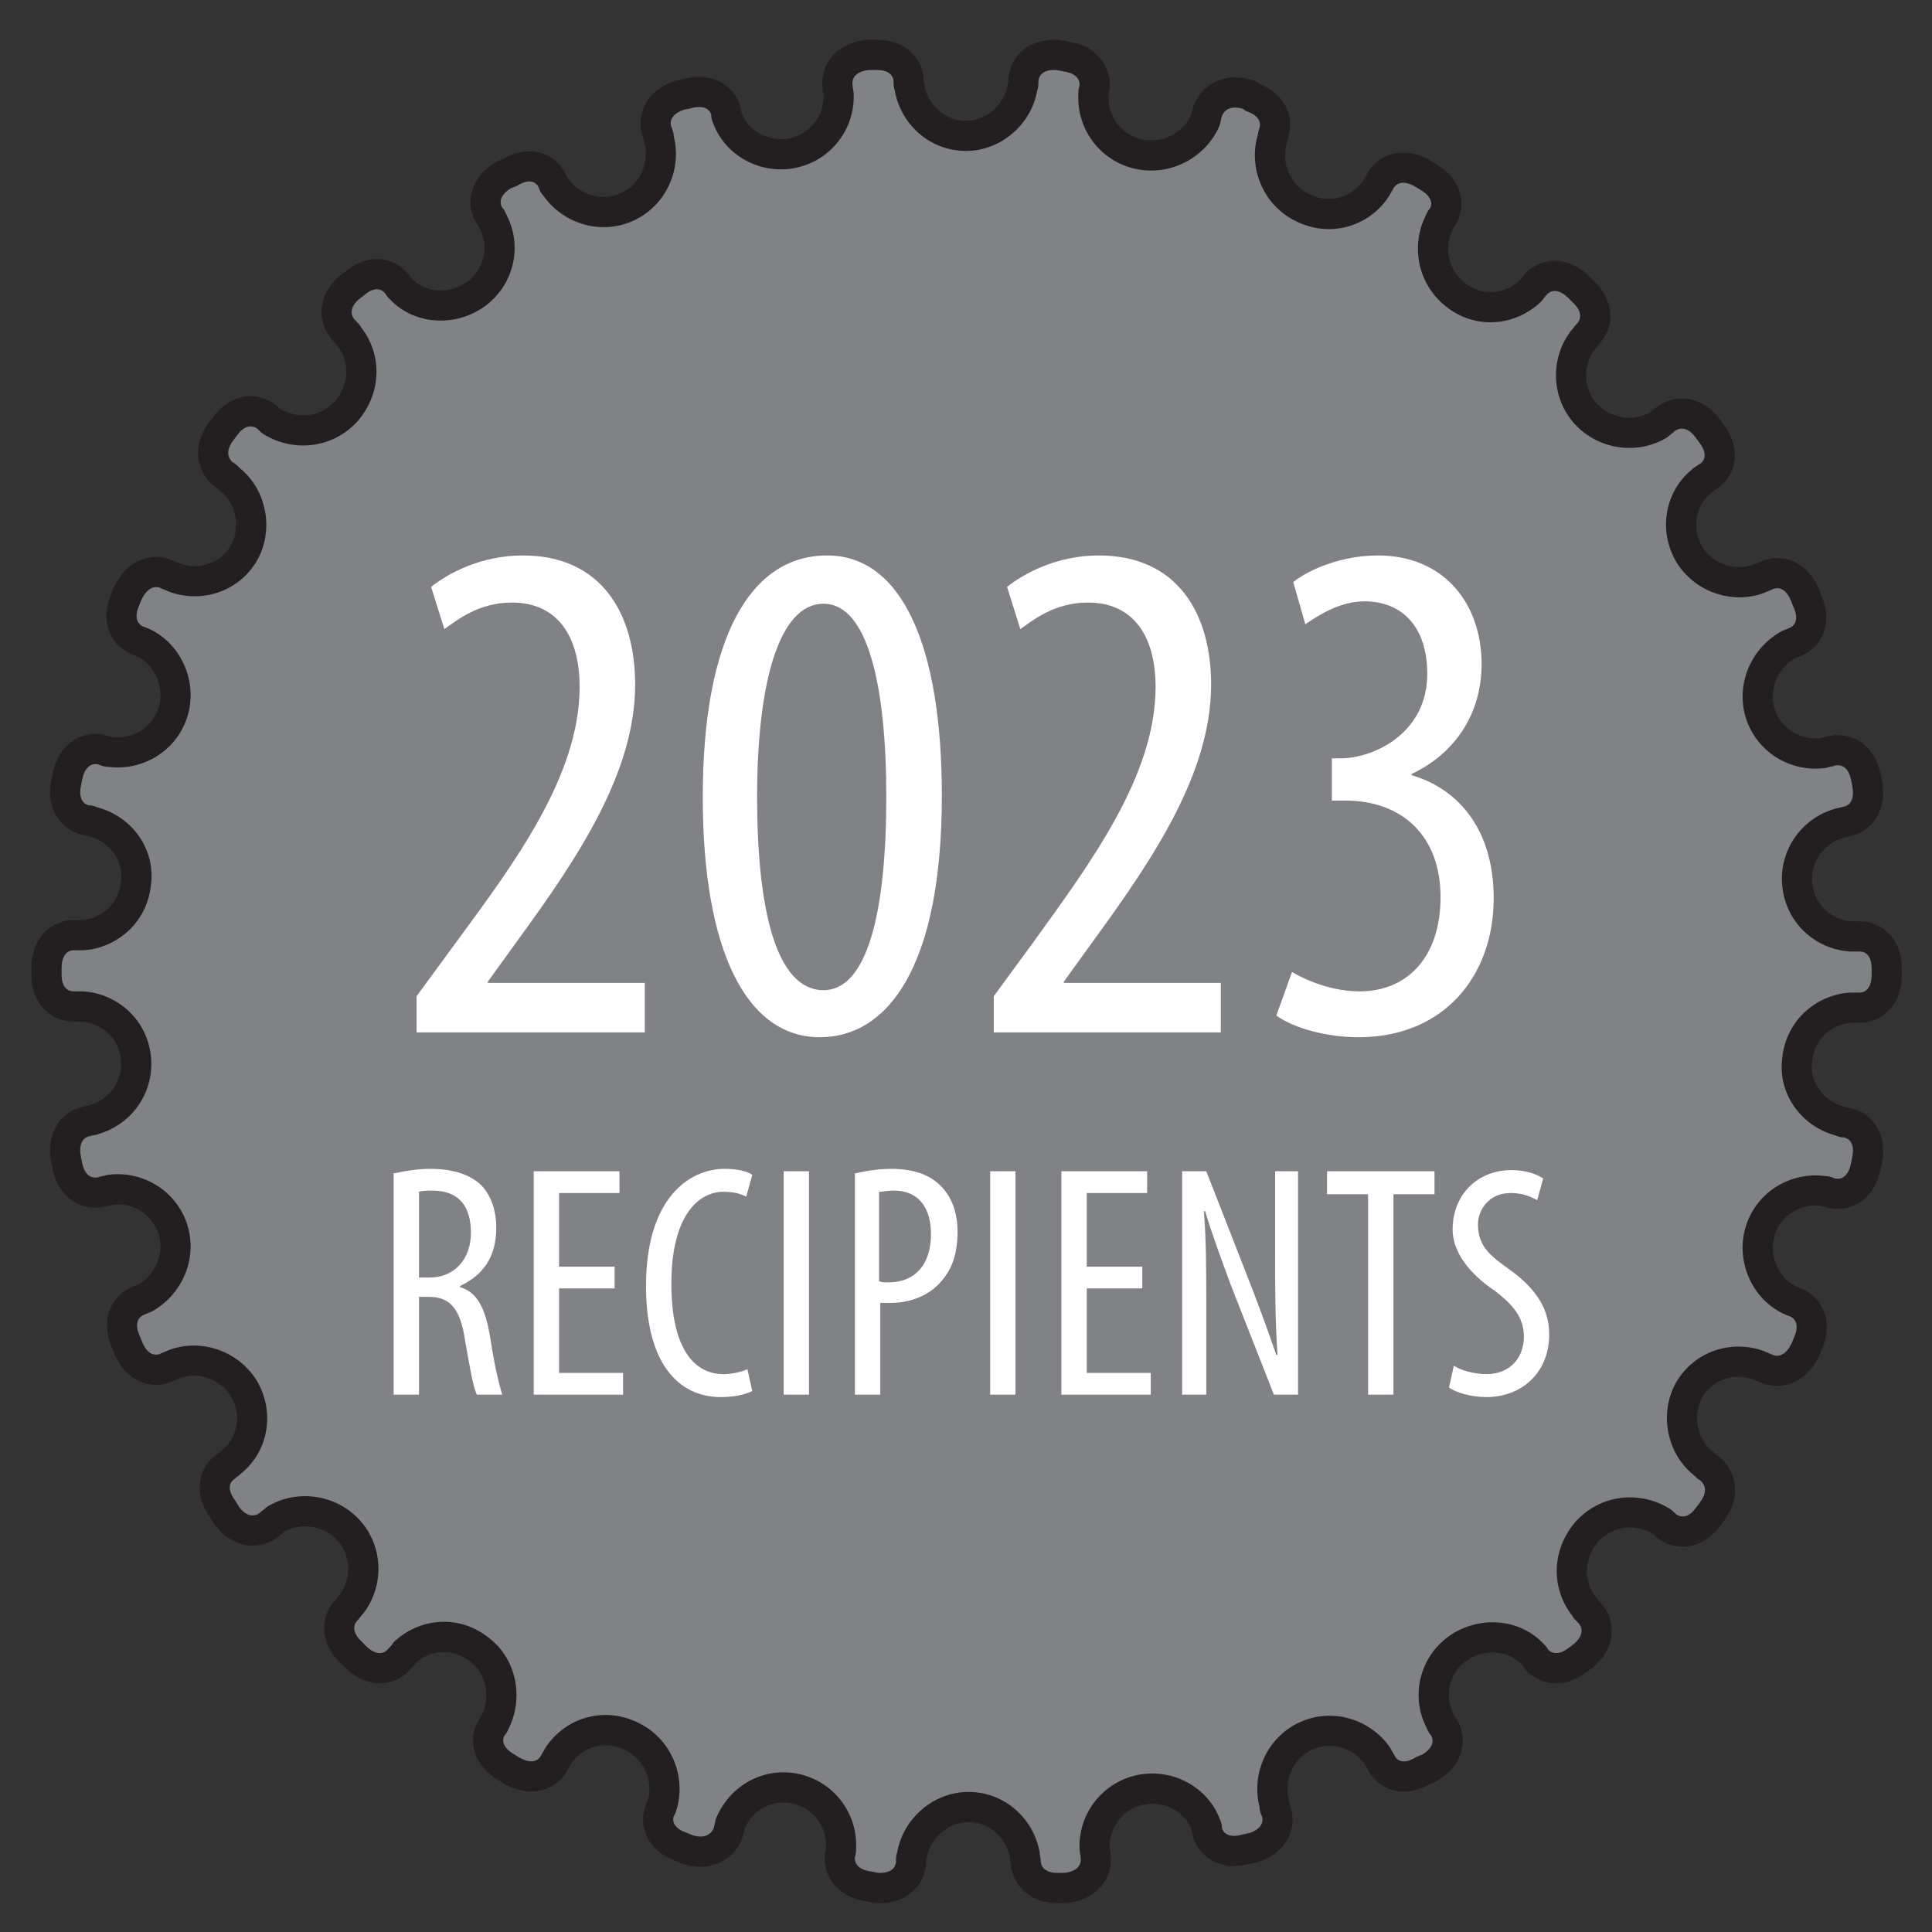
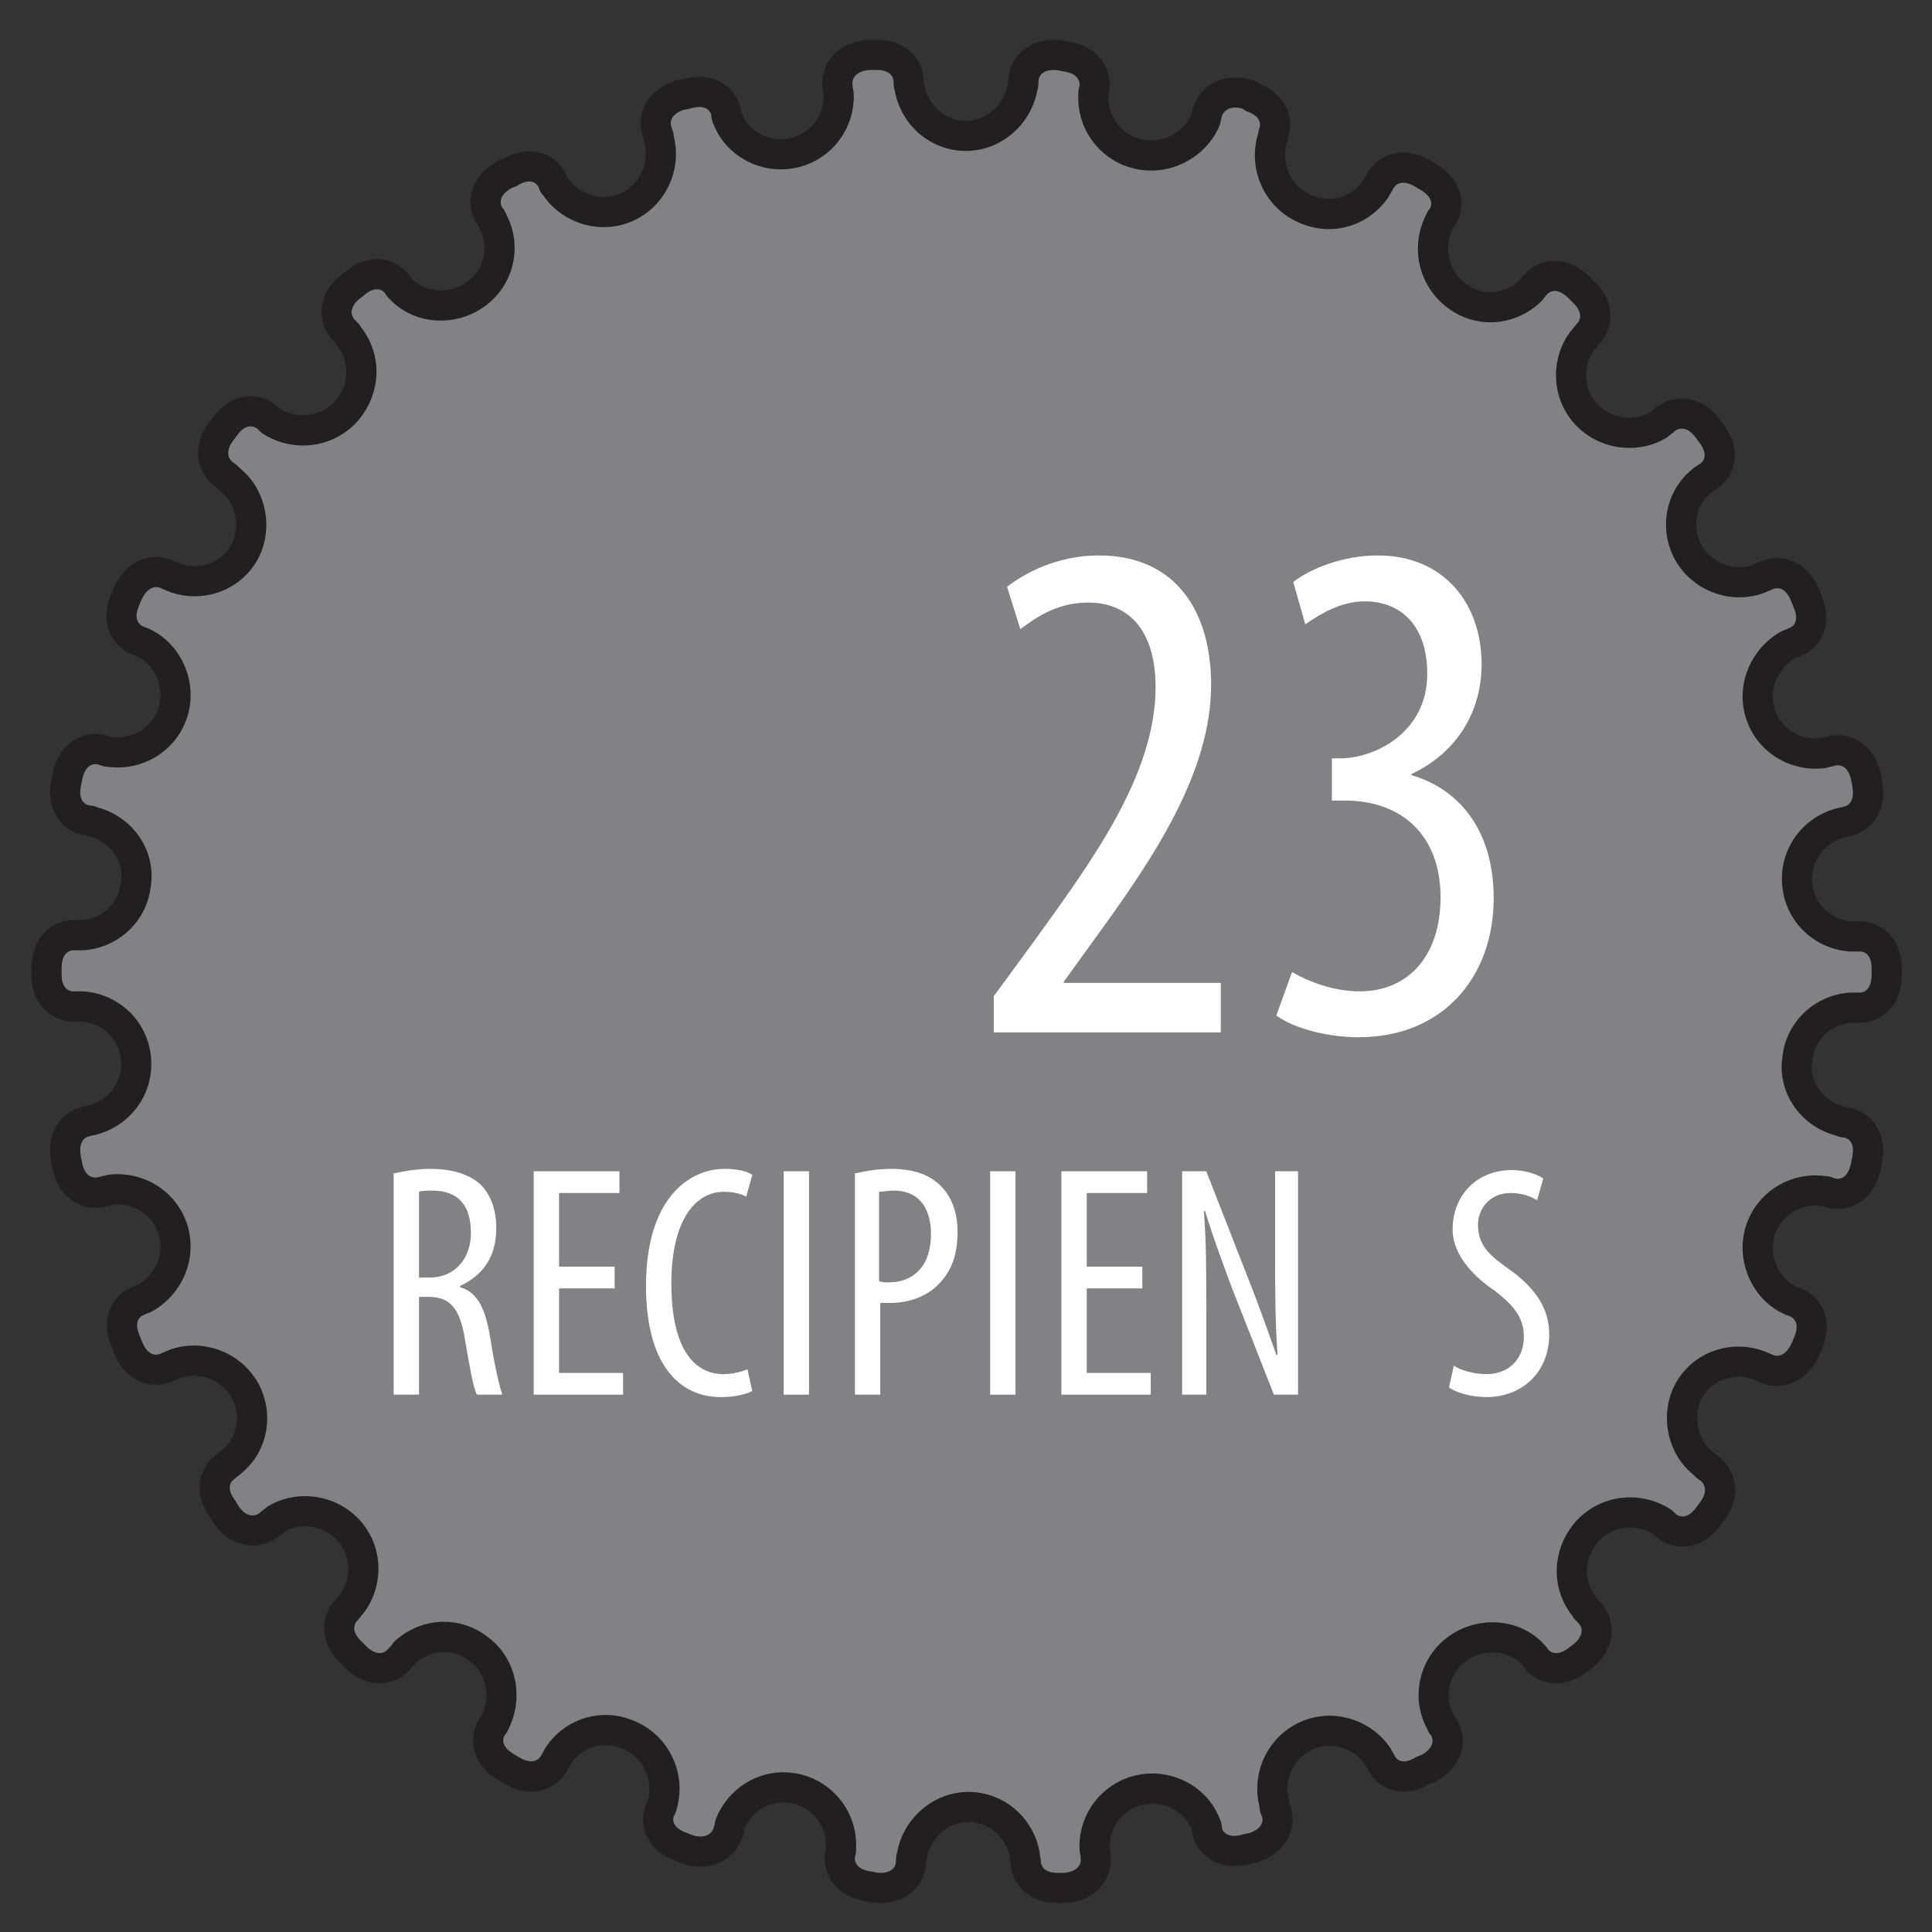
<svg xmlns="http://www.w3.org/2000/svg" version="1.0" id="Layer_1" x="0px" y="0px" viewBox="0 0 160 160" enable-background="new 0 0 160 160" xml:space="preserve">
  <rect x="0" y="0" width="160" height="160" fill="#333333" stroke="none" />
  <g>
    <g>
-       <path fill="#FFFFFF" stroke="#231F20" stroke-width="2.5" stroke-miterlimit="10" d="M92.9,79.1c0.8,7.1-4.4,13.5-11.5,14.2    c-7.1,0.7-13.5-4.4-14.2-11.5c-0.8-7.1,4.4-13.5,11.5-14.2C85.8,66.9,92.1,72,92.9,79.1z" />
      <path fill="#FFFFFF" stroke="#231F20" stroke-width="5" stroke-miterlimit="10" d="M88.2,155.1c1.5-0.2,1.3-1.2,1.3-1.2    c0-0.3-0.1-0.5-0.1-0.8c-0.1-2.9,1.9-5.5,4.8-6.1c2.9-0.6,5.8,1,6.8,3.6c0.1,0.2,0.2,0.5,0.2,0.8c0,0,0.2,1,1.8,0.5l0.5-0.1    c1.4-0.5,1-1.4,1-1.4c-0.1-0.2-0.2-0.5-0.2-0.8c-0.7-2.8,0.7-5.8,3.4-7c2.7-1.2,5.8-0.2,7.4,2.1c0.1,0.2,0.3,0.5,0.4,0.7    c0,0,0.4,1,1.8,0.1l0.5-0.2c1.3-0.8,0.7-1.6,0.7-1.6c-0.2-0.2-0.3-0.5-0.4-0.7c-1.3-2.6-0.5-5.8,1.9-7.5c2.4-1.7,5.7-1.5,7.7,0.5    c0.2,0.2,0.4,0.4,0.5,0.6c0,0,0.6,0.8,1.8-0.2l0.4-0.3c1.1-1,0.3-1.7,0.3-1.7c-0.2-0.2-0.4-0.4-0.5-0.6c-1.8-2.3-1.7-5.5,0.3-7.8    c2-2.2,5.2-2.6,7.7-1.1c0.2,0.1,0.4,0.3,0.6,0.5c0,0,0.8,0.7,1.7-0.6l0.3-0.4c0.9-1.2,0-1.8,0-1.8c-0.2-0.1-0.4-0.3-0.6-0.5    c-2.2-1.8-2.8-5.1-1.4-7.6c1.5-2.6,4.6-3.6,7.3-2.6c0.2,0.1,0.5,0.2,0.7,0.3c0,0,0.9,0.5,1.6-1l0.2-0.5c0.6-1.4-0.4-1.7-0.4-1.7    c-0.3-0.1-0.5-0.2-0.7-0.3c-2.5-1.3-3.8-4.4-2.9-7.2c0.9-2.8,3.7-4.5,6.6-4.1c0.3,0,0.5,0.1,0.8,0.2c0,0,1,0.3,1.3-1.3l0.1-0.5    c0.3-1.5-0.7-1.6-0.7-1.6c-0.3,0-0.5-0.1-0.8-0.2c-2.8-0.8-4.7-3.5-4.3-6.4c0.3-3,2.7-5.2,5.6-5.4c0.3,0,0.5,0,0.8,0    c0,0,1,0.1,1-1.5l0-0.5c0-1.5-1-1.4-1-1.4c-0.3,0-0.5,0-0.8,0c-2.9-0.2-5.3-2.4-5.6-5.4c-0.3-3,1.6-5.6,4.3-6.4    c0.3-0.1,0.5-0.1,0.8-0.2c0,0,1-0.1,0.7-1.7l-0.1-0.5c-0.3-1.5-1.3-1.2-1.3-1.2c-0.3,0.1-0.5,0.1-0.8,0.2    c-2.9,0.4-5.7-1.3-6.6-4.1c-0.9-2.8,0.4-5.8,2.9-7.2c0.2-0.1,0.5-0.2,0.7-0.3c0,0,1-0.3,0.3-1.8l-0.2-0.5    c-0.6-1.4-1.5-0.9-1.5-0.9c-0.2,0.1-0.5,0.2-0.7,0.3c-2.7,1-5.8-0.1-7.3-2.6c-1.5-2.6-0.9-5.8,1.3-7.6c0.2-0.2,0.4-0.3,0.7-0.5    c0,0,0.9-0.5-0.1-1.8l-0.3-0.4c-0.9-1.2-1.7-0.5-1.7-0.5c-0.2,0.2-0.4,0.3-0.6,0.5c-2.4,1.5-5.7,1.1-7.7-1.1c-2-2.2-2-5.5-0.3-7.7    c0.2-0.2,0.3-0.4,0.5-0.6c0,0,0.8-0.7-0.4-1.8l-0.4-0.4c-1.1-1-1.7-0.2-1.7-0.2c-0.2,0.2-0.3,0.4-0.5,0.6c-2.1,2-5.3,2.3-7.7,0.5    c-2.4-1.8-3.1-4.9-1.9-7.5c0.1-0.2,0.2-0.5,0.4-0.7c0,0,0.6-0.8-0.8-1.6l-0.5-0.3c-1.3-0.7-1.7,0.2-1.7,0.2    c-0.1,0.2-0.3,0.5-0.4,0.7c-1.6,2.4-4.7,3.4-7.5,2.1c-2.7-1.2-4.1-4.2-3.4-7c0.1-0.3,0.1-0.5,0.2-0.8c0,0,0.4-0.9-1.1-1.4L102.9,9    c-1.4-0.4-1.7,0.6-1.7,0.6c-0.1,0.3-0.1,0.5-0.2,0.8C99.9,13,97,14.6,94.1,14c-2.9-0.6-4.9-3.2-4.8-6.1c0-0.3,0-0.5,0.1-0.8    c0,0,0.2-1-1.4-1.2l-0.5-0.1C86,5.7,86,6.7,86,6.7c0,0.3,0,0.5-0.1,0.8c-0.5,2.8-3,5-5.9,5c-3,0-5.4-2.2-5.9-5C74,7.2,74,7,74,6.7    c0,0,0-1-1.6-0.9l-0.5,0c-1.5,0.2-1.3,1.2-1.3,1.2c0,0.3,0.1,0.5,0.1,0.8c0.1,2.9-1.9,5.5-4.8,6.1c-2.9,0.6-5.8-1-6.8-3.6    c-0.1-0.2-0.2-0.5-0.2-0.8c0,0-0.2-1-1.8-0.5l-0.5,0.1c-1.4,0.5-1,1.4-1,1.4c0.1,0.3,0.2,0.5,0.2,0.8c0.7,2.8-0.7,5.8-3.4,7    c-2.7,1.2-5.8,0.2-7.4-2.1c-0.2-0.2-0.3-0.4-0.4-0.7c0,0-0.4-1-1.8-0.1l-0.5,0.2c-1.3,0.8-0.7,1.6-0.7,1.6    c0.2,0.2,0.3,0.5,0.4,0.7c1.3,2.6,0.5,5.8-1.9,7.5c-2.4,1.7-5.7,1.5-7.7-0.5c-0.2-0.2-0.4-0.4-0.5-0.6c0,0-0.6-0.9-1.8,0.2    l-0.4,0.3c-1.1,1-0.3,1.7-0.3,1.7c0.2,0.2,0.4,0.4,0.5,0.6c1.8,2.3,1.7,5.5-0.3,7.8c-2,2.2-5.2,2.6-7.7,1.1    c-0.2-0.1-0.4-0.3-0.6-0.5c0,0-0.8-0.7-1.7,0.6l-0.3,0.4c-0.9,1.2,0,1.8,0,1.8c0.2,0.1,0.4,0.3,0.6,0.5c2.2,1.8,2.8,5.1,1.4,7.6    c-1.5,2.6-4.6,3.6-7.3,2.6c-0.2-0.1-0.5-0.2-0.7-0.3c0,0-0.9-0.5-1.6,1l-0.2,0.5c-0.6,1.4,0.4,1.7,0.4,1.7    c0.3,0.1,0.5,0.2,0.7,0.3c2.5,1.3,3.8,4.4,2.9,7.2c-0.9,2.8-3.7,4.5-6.6,4.1c-0.3,0-0.5-0.1-0.8-0.2c0,0-1-0.3-1.3,1.3l-0.1,0.5    c-0.3,1.5,0.7,1.6,0.7,1.6c0.3,0,0.5,0.1,0.8,0.2c2.8,0.8,4.7,3.5,4.3,6.4c-0.3,3-2.7,5.2-5.6,5.4c-0.3,0-0.5,0-0.8,0    c0,0-1-0.1-1,1.5l0,0.5c0,1.5,1,1.4,1,1.4c0.3,0,0.5,0,0.8,0c2.9,0.2,5.3,2.4,5.6,5.4c0.3,3-1.6,5.6-4.3,6.4    c-0.2,0.1-0.5,0.1-0.8,0.2c0,0-1,0.1-0.7,1.7l0.1,0.5c0.3,1.5,1.3,1.2,1.3,1.2c0.3-0.1,0.5-0.1,0.8-0.2c2.9-0.4,5.7,1.3,6.6,4.1    c0.9,2.8-0.4,5.8-2.9,7.2c-0.2,0.1-0.5,0.2-0.7,0.3c0,0-1,0.3-0.3,1.8l0.2,0.5c0.6,1.4,1.5,0.9,1.5,0.9c0.2-0.1,0.5-0.2,0.7-0.3    c2.7-1,5.8,0.1,7.3,2.6c1.5,2.6,0.9,5.8-1.3,7.6c-0.2,0.2-0.4,0.3-0.6,0.5c0,0-0.9,0.5,0.1,1.8l0.3,0.5c0.9,1.2,1.7,0.5,1.7,0.5    c0.2-0.2,0.4-0.3,0.6-0.5c2.4-1.5,5.7-1.1,7.7,1.1c2,2.2,2,5.5,0.3,7.7c-0.2,0.2-0.3,0.4-0.5,0.6c0,0-0.8,0.7,0.4,1.8l0.4,0.4    c1.1,1,1.7,0.2,1.7,0.2c0.2-0.2,0.4-0.4,0.5-0.6c2.1-2,5.3-2.3,7.7-0.5c2.4,1.7,3.1,4.9,1.9,7.5c-0.1,0.2-0.2,0.5-0.4,0.7    c0,0-0.6,0.8,0.8,1.6l0.5,0.3c1.3,0.7,1.7-0.2,1.7-0.2c0.1-0.2,0.3-0.5,0.4-0.7c1.6-2.4,4.7-3.4,7.5-2.1c2.7,1.2,4.1,4.2,3.4,7    c-0.1,0.3-0.1,0.5-0.3,0.8c0,0-0.4,0.9,1.1,1.4l0.5,0.2c1.4,0.4,1.7-0.6,1.7-0.6c0.1-0.3,0.1-0.5,0.2-0.8c1.1-2.7,3.9-4.3,6.8-3.7    c2.9,0.6,4.9,3.2,4.8,6.1c0,0.3,0,0.5-0.1,0.8c0,0-0.2,1,1.4,1.2l0.5,0.1c1.5,0.1,1.5-0.9,1.5-0.9c0-0.3,0-0.5,0.1-0.8    c0.5-2.8,3-5,5.9-5c3,0,5.4,2.2,5.9,5c0,0.3,0.1,0.5,0.1,0.8c0,0,0,1,1.6,0.9L88.2,155.1z" />
    </g>
    <path fill="#A68A53" d="M92.9,79.1c0.8,7.1-4.4,13.5-11.5,14.2c-7.1,0.7-13.5-4.4-14.2-11.5c-0.8-7.1,4.4-13.5,11.5-14.2   C85.8,66.9,92.1,72,92.9,79.1z" />
    <path fill="#808285" d="M88.2,155.1c1.5-0.2,1.3-1.2,1.3-1.2c0-0.3-0.1-0.5-0.1-0.8c-0.1-2.9,1.9-5.5,4.8-6.1   c2.9-0.6,5.8,1,6.8,3.6c0.1,0.2,0.2,0.5,0.2,0.8c0,0,0.2,1,1.8,0.5l0.5-0.1c1.4-0.5,1-1.4,1-1.4c-0.1-0.2-0.2-0.5-0.2-0.8   c-0.7-2.8,0.7-5.8,3.4-7c2.7-1.2,5.8-0.2,7.4,2.1c0.1,0.2,0.3,0.5,0.4,0.7c0,0,0.4,1,1.8,0.1l0.5-0.2c1.3-0.8,0.7-1.6,0.7-1.6   c-0.2-0.2-0.3-0.5-0.4-0.7c-1.3-2.6-0.5-5.8,1.9-7.5c2.4-1.7,5.7-1.5,7.7,0.5c0.2,0.2,0.4,0.4,0.5,0.6c0,0,0.6,0.8,1.8-0.2l0.4-0.3   c1.1-1,0.3-1.7,0.3-1.7c-0.2-0.2-0.4-0.4-0.5-0.6c-1.8-2.3-1.7-5.5,0.3-7.8c2-2.2,5.2-2.6,7.7-1.1c0.2,0.1,0.4,0.3,0.6,0.5   c0,0,0.8,0.7,1.7-0.6l0.3-0.4c0.9-1.2,0-1.8,0-1.8c-0.2-0.1-0.4-0.3-0.6-0.5c-2.2-1.8-2.8-5.1-1.4-7.6c1.5-2.6,4.6-3.6,7.3-2.6   c0.2,0.1,0.5,0.2,0.7,0.3c0,0,0.9,0.5,1.6-1l0.2-0.5c0.6-1.4-0.4-1.7-0.4-1.7c-0.3-0.1-0.5-0.2-0.7-0.3c-2.5-1.3-3.8-4.4-2.9-7.2   c0.9-2.8,3.7-4.5,6.6-4.1c0.3,0,0.5,0.1,0.8,0.2c0,0,1,0.3,1.3-1.3l0.1-0.5c0.3-1.5-0.7-1.6-0.7-1.6c-0.3,0-0.5-0.1-0.8-0.2   c-2.8-0.8-4.7-3.5-4.3-6.4c0.3-3,2.7-5.2,5.6-5.4c0.3,0,0.5,0,0.8,0c0,0,1,0.1,1-1.5l0-0.5c0-1.5-1-1.4-1-1.4c-0.3,0-0.5,0-0.8,0   c-2.9-0.2-5.3-2.4-5.6-5.4c-0.3-3,1.6-5.6,4.3-6.4c0.3-0.1,0.5-0.1,0.8-0.2c0,0,1-0.1,0.7-1.7l-0.1-0.5c-0.3-1.5-1.3-1.2-1.3-1.2   c-0.3,0.1-0.5,0.1-0.8,0.2c-2.9,0.4-5.7-1.3-6.6-4.1c-0.9-2.8,0.4-5.8,2.9-7.2c0.2-0.1,0.5-0.2,0.7-0.3c0,0,1-0.3,0.3-1.8l-0.2-0.5   c-0.6-1.4-1.5-0.9-1.5-0.9c-0.2,0.1-0.5,0.2-0.7,0.3c-2.7,1-5.8-0.1-7.3-2.6c-1.5-2.6-0.9-5.8,1.3-7.6c0.2-0.2,0.4-0.3,0.7-0.5   c0,0,0.9-0.5-0.1-1.8l-0.3-0.4c-0.9-1.2-1.7-0.5-1.7-0.5c-0.2,0.2-0.4,0.3-0.6,0.5c-2.4,1.5-5.7,1.1-7.7-1.1c-2-2.2-2-5.5-0.3-7.7   c0.2-0.2,0.3-0.4,0.5-0.6c0,0,0.8-0.7-0.4-1.8l-0.4-0.4c-1.1-1-1.7-0.2-1.7-0.2c-0.2,0.2-0.3,0.4-0.5,0.6c-2.1,2-5.3,2.3-7.7,0.5   c-2.4-1.8-3.1-4.9-1.9-7.5c0.1-0.2,0.2-0.5,0.4-0.7c0,0,0.6-0.8-0.8-1.6l-0.5-0.3c-1.3-0.7-1.7,0.2-1.7,0.2   c-0.1,0.2-0.3,0.5-0.4,0.7c-1.6,2.4-4.7,3.4-7.5,2.1c-2.7-1.2-4.1-4.2-3.4-7c0.1-0.3,0.1-0.5,0.2-0.8c0,0,0.4-0.9-1.1-1.4L102.9,9   c-1.4-0.4-1.7,0.6-1.7,0.6c-0.1,0.3-0.1,0.5-0.2,0.8C99.9,13,97,14.6,94.1,14c-2.9-0.6-4.9-3.2-4.8-6.1c0-0.3,0-0.5,0.1-0.8   c0,0,0.2-1-1.4-1.2l-0.5-0.1C86,5.7,86,6.7,86,6.7c0,0.3,0,0.5-0.1,0.8c-0.5,2.8-3,5-5.9,5c-3,0-5.4-2.2-5.9-5C74,7.2,74,7,74,6.7   c0,0,0-1-1.6-0.9l-0.5,0c-1.5,0.2-1.3,1.2-1.3,1.2c0,0.3,0.1,0.5,0.1,0.8c0.1,2.9-1.9,5.5-4.8,6.1c-2.9,0.6-5.8-1-6.8-3.6   c-0.1-0.2-0.2-0.5-0.2-0.8c0,0-0.2-1-1.8-0.5l-0.5,0.1c-1.4,0.5-1,1.4-1,1.4c0.1,0.3,0.2,0.5,0.2,0.8c0.7,2.8-0.7,5.8-3.4,7   c-2.7,1.2-5.8,0.2-7.4-2.1c-0.2-0.2-0.3-0.4-0.4-0.7c0,0-0.4-1-1.8-0.1l-0.5,0.2c-1.3,0.8-0.7,1.6-0.7,1.6c0.2,0.2,0.3,0.5,0.4,0.7   c1.3,2.6,0.5,5.8-1.9,7.5c-2.4,1.7-5.7,1.5-7.7-0.5c-0.2-0.2-0.4-0.4-0.5-0.6c0,0-0.6-0.9-1.8,0.2l-0.4,0.3c-1.1,1-0.3,1.7-0.3,1.7   c0.2,0.2,0.4,0.4,0.5,0.6c1.8,2.3,1.7,5.5-0.3,7.8c-2,2.2-5.2,2.6-7.7,1.1c-0.2-0.1-0.4-0.3-0.6-0.5c0,0-0.8-0.7-1.7,0.6l-0.3,0.4   c-0.9,1.2,0,1.8,0,1.8c0.2,0.1,0.4,0.3,0.6,0.5c2.2,1.8,2.8,5.1,1.4,7.6c-1.5,2.6-4.6,3.6-7.3,2.6c-0.2-0.1-0.5-0.2-0.7-0.3   c0,0-0.9-0.5-1.6,1l-0.2,0.5c-0.6,1.4,0.4,1.7,0.4,1.7c0.3,0.1,0.5,0.2,0.7,0.3c2.5,1.3,3.8,4.4,2.9,7.2c-0.9,2.8-3.7,4.5-6.6,4.1   c-0.3,0-0.5-0.1-0.8-0.2c0,0-1-0.3-1.3,1.3l-0.1,0.5c-0.3,1.5,0.7,1.6,0.7,1.6c0.3,0,0.5,0.1,0.8,0.2c2.8,0.8,4.7,3.5,4.3,6.4   c-0.3,3-2.7,5.2-5.6,5.4c-0.3,0-0.5,0-0.8,0c0,0-1-0.1-1,1.5l0,0.5c0,1.5,1,1.4,1,1.4c0.3,0,0.5,0,0.8,0c2.9,0.2,5.3,2.4,5.6,5.4   c0.3,3-1.6,5.6-4.3,6.4c-0.2,0.1-0.5,0.1-0.8,0.2c0,0-1,0.1-0.7,1.7l0.1,0.5c0.3,1.5,1.3,1.2,1.3,1.2c0.3-0.1,0.5-0.1,0.8-0.2   c2.9-0.4,5.7,1.3,6.6,4.1c0.9,2.8-0.4,5.8-2.9,7.2c-0.2,0.1-0.5,0.2-0.7,0.3c0,0-1,0.3-0.3,1.8l0.2,0.5c0.6,1.4,1.5,0.9,1.5,0.9   c0.2-0.1,0.5-0.2,0.7-0.3c2.7-1,5.8,0.1,7.3,2.6c1.5,2.6,0.9,5.8-1.3,7.6c-0.2,0.2-0.4,0.3-0.6,0.5c0,0-0.9,0.5,0.1,1.8l0.3,0.5   c0.9,1.2,1.7,0.5,1.7,0.5c0.2-0.2,0.4-0.3,0.6-0.5c2.4-1.5,5.7-1.1,7.7,1.1c2,2.2,2,5.5,0.3,7.7c-0.2,0.2-0.3,0.4-0.5,0.6   c0,0-0.8,0.7,0.4,1.8l0.4,0.4c1.1,1,1.7,0.2,1.7,0.2c0.2-0.2,0.4-0.4,0.5-0.6c2.1-2,5.3-2.3,7.7-0.5c2.4,1.7,3.1,4.9,1.9,7.5   c-0.1,0.2-0.2,0.5-0.4,0.7c0,0-0.6,0.8,0.8,1.6l0.5,0.3c1.3,0.7,1.7-0.2,1.7-0.2c0.1-0.2,0.3-0.5,0.4-0.7c1.6-2.4,4.7-3.4,7.5-2.1   c2.7,1.2,4.1,4.2,3.4,7c-0.1,0.3-0.1,0.5-0.3,0.8c0,0-0.4,0.9,1.1,1.4l0.5,0.2c1.4,0.4,1.7-0.6,1.7-0.6c0.1-0.3,0.1-0.5,0.2-0.8   c1.1-2.7,3.9-4.3,6.8-3.7c2.9,0.6,4.9,3.2,4.8,6.1c0,0.3,0,0.5-0.1,0.8c0,0-0.2,1,1.4,1.2l0.5,0.1c1.5,0.1,1.5-0.9,1.5-0.9   c0-0.3,0-0.5,0.1-0.8c0.5-2.8,3-5,5.9-5c3,0,5.4,2.2,5.9,5c0,0.3,0.1,0.5,0.1,0.8c0,0,0,1,1.6,0.9L88.2,155.1z" />
    <g>
-       <path fill="#FFFFFF" d="M34.5,85.5v-3l3.3-4.5C42.5,71.6,48,64.3,48,56.9c0-4.3-1.9-7-5.6-7c-2.8,0-4.6,1.5-5.6,2.2l-1.1-3.5    c1.4-1.1,4.1-2.6,7.6-2.6c6.5,0,9.3,4.8,9.3,10.7c0,7.3-4.8,14.4-9.6,21l-2.6,3.6v0.1h13v4.1H34.5z" />
-       <path fill="#FFFFFF" d="M78,65.9c0,14.2-4.5,20-10.1,20c-6.1,0-9.7-7.2-9.7-19.9c0-13.1,3.9-20,10.3-20C74.7,46,78,53.5,78,65.9z     M62.7,66c0,9.4,1.6,16,5.5,16c3.7,0,5.2-6.7,5.2-16c0-9.1-1.5-16-5.2-16S62.7,56.6,62.7,66z" />
      <path fill="#FFFFFF" d="M82.3,85.5v-3l3.3-4.5c4.6-6.4,10.1-13.7,10.1-21.1c0-4.3-1.9-7-5.6-7c-2.8,0-4.6,1.5-5.6,2.2l-1.1-3.5    c1.4-1.1,4.1-2.6,7.6-2.6c6.5,0,9.3,4.8,9.3,10.7c0,7.3-4.8,14.4-9.6,21l-2.6,3.6v0.1h13v4.1H82.3z" />
      <path fill="#FFFFFF" d="M107,80.5c1.2,0.7,3.3,1.6,5.6,1.6c4,0,6.7-2.9,6.7-7.8c0-5.1-3.2-8-7.9-8h-1.1v-3.5h0.9    c2.8-0.1,7-2.2,7-7c0-3.9-2.1-6-5.2-6c-1.9,0-3.6,1-4.9,1.9l-1-3.5c1.4-1.1,4.1-2.2,7-2.2c5.5,0,8.6,4,8.6,9c0,3.9-2,7.3-5.8,9.1    v0.1c3.5,1,6.8,4.1,6.8,10.2c0,6.4-4.1,11.5-11.2,11.5c-2.5,0-5.3-0.7-6.8-1.8L107,80.5z" />
      <path fill="#FFFFFF" d="M32.5,97.2c0.9-0.2,2-0.4,3.1-0.4c1.8,0,3.2,0.4,4.2,1.3c0.9,0.9,1.3,2.2,1.3,3.6c0,2.4-1.1,3.9-3,4.8v0.1    c1.4,0.4,2.1,1.7,2.5,4.2c0.4,2.6,0.8,4.1,1,4.7h-2.1c-0.3-0.5-0.6-2.3-1-4.6c-0.4-2.5-1.2-3.5-3-3.5h-0.8v8.1h-2.1V97.2z     M34.7,105.8h0.9c2,0,3.4-1.5,3.4-3.7c0-2.1-0.9-3.5-3.2-3.5c-0.4,0-0.8,0-1.1,0.1V105.8z" />
      <path fill="#FFFFFF" d="M50.9,106.7h-4.6v7h5.3v1.8h-7.4V97h7.1v1.8h-5v6.1h4.6V106.7z" />
      <path fill="#FFFFFF" d="M62.3,115.2c-0.6,0.3-1.5,0.5-2.6,0.5c-3.6,0-6.2-2.9-6.2-9.2c0-7.3,3.6-9.7,6.5-9.7    c1.1,0,1.9,0.2,2.3,0.5l-0.5,1.8c-0.4-0.2-0.9-0.4-1.9-0.4c-2,0-4.3,1.9-4.3,7.6c0,5.7,2.1,7.5,4.3,7.5c0.8,0,1.5-0.2,2-0.4    L62.3,115.2z" />
      <path fill="#FFFFFF" d="M67,97v18.5h-2.1V97H67z" />
      <path fill="#FFFFFF" d="M70.7,97.2c0.9-0.2,1.9-0.4,3.1-0.4c1.7,0,3.1,0.4,4.1,1.4c0.9,0.9,1.4,2.2,1.4,3.8c0,1.7-0.4,2.9-1.1,3.8    c-1,1.4-2.7,2.1-4.4,2.1c-0.4,0-0.6,0-0.9,0v7.6h-2.1V97.2z M72.8,106.1c0.2,0.1,0.5,0.1,0.8,0.1c2.1,0,3.5-1.4,3.5-4    c0-1.9-0.8-3.6-3.1-3.6c-0.5,0-0.9,0.1-1.2,0.1V106.1z" />
      <path fill="#FFFFFF" d="M84.1,97v18.5H82V97H84.1z" />
      <path fill="#FFFFFF" d="M94.6,106.7H90v7h5.3v1.8h-7.4V97h7.1v1.8h-5v6.1h4.6V106.7z" />
      <path fill="#FFFFFF" d="M97.9,115.5V97h2l3.4,8.7c0.8,2,1.7,4.5,2.4,6.5h0.1c-0.2-2.9-0.2-5.3-0.2-8.5V97h1.9v18.5h-2l-3.5-8.9    c-0.7-1.9-1.5-4-2.2-6.3h-0.1c0.2,2.5,0.2,4.8,0.2,8.8v6.4H97.9z" />
-       <path fill="#FFFFFF" d="M113.3,98.9h-3.4V97h8.9v1.9h-3.4v16.6h-2.1V98.9z" />
      <path fill="#FFFFFF" d="M120.4,113.1c0.6,0.4,1.7,0.7,2.7,0.7c1.9,0,3.1-1.3,3.1-3.1c0-1.7-1-2.7-2.4-3.8c-1.5-1-3.5-2.8-3.5-5.1    c0-2.8,2-4.9,4.9-4.9c1.2,0,2.2,0.4,2.6,0.7l-0.5,1.8c-0.5-0.3-1.2-0.6-2.2-0.6c-1.8,0-2.7,1.4-2.7,2.6c0,1.8,1,2.6,2.7,3.8    c2.2,1.6,3.2,3.3,3.2,5.3c0,3.2-2.3,5.2-5.2,5.2c-1.3,0-2.6-0.4-3.1-0.8L120.4,113.1z" />
    </g>
  </g>
</svg>